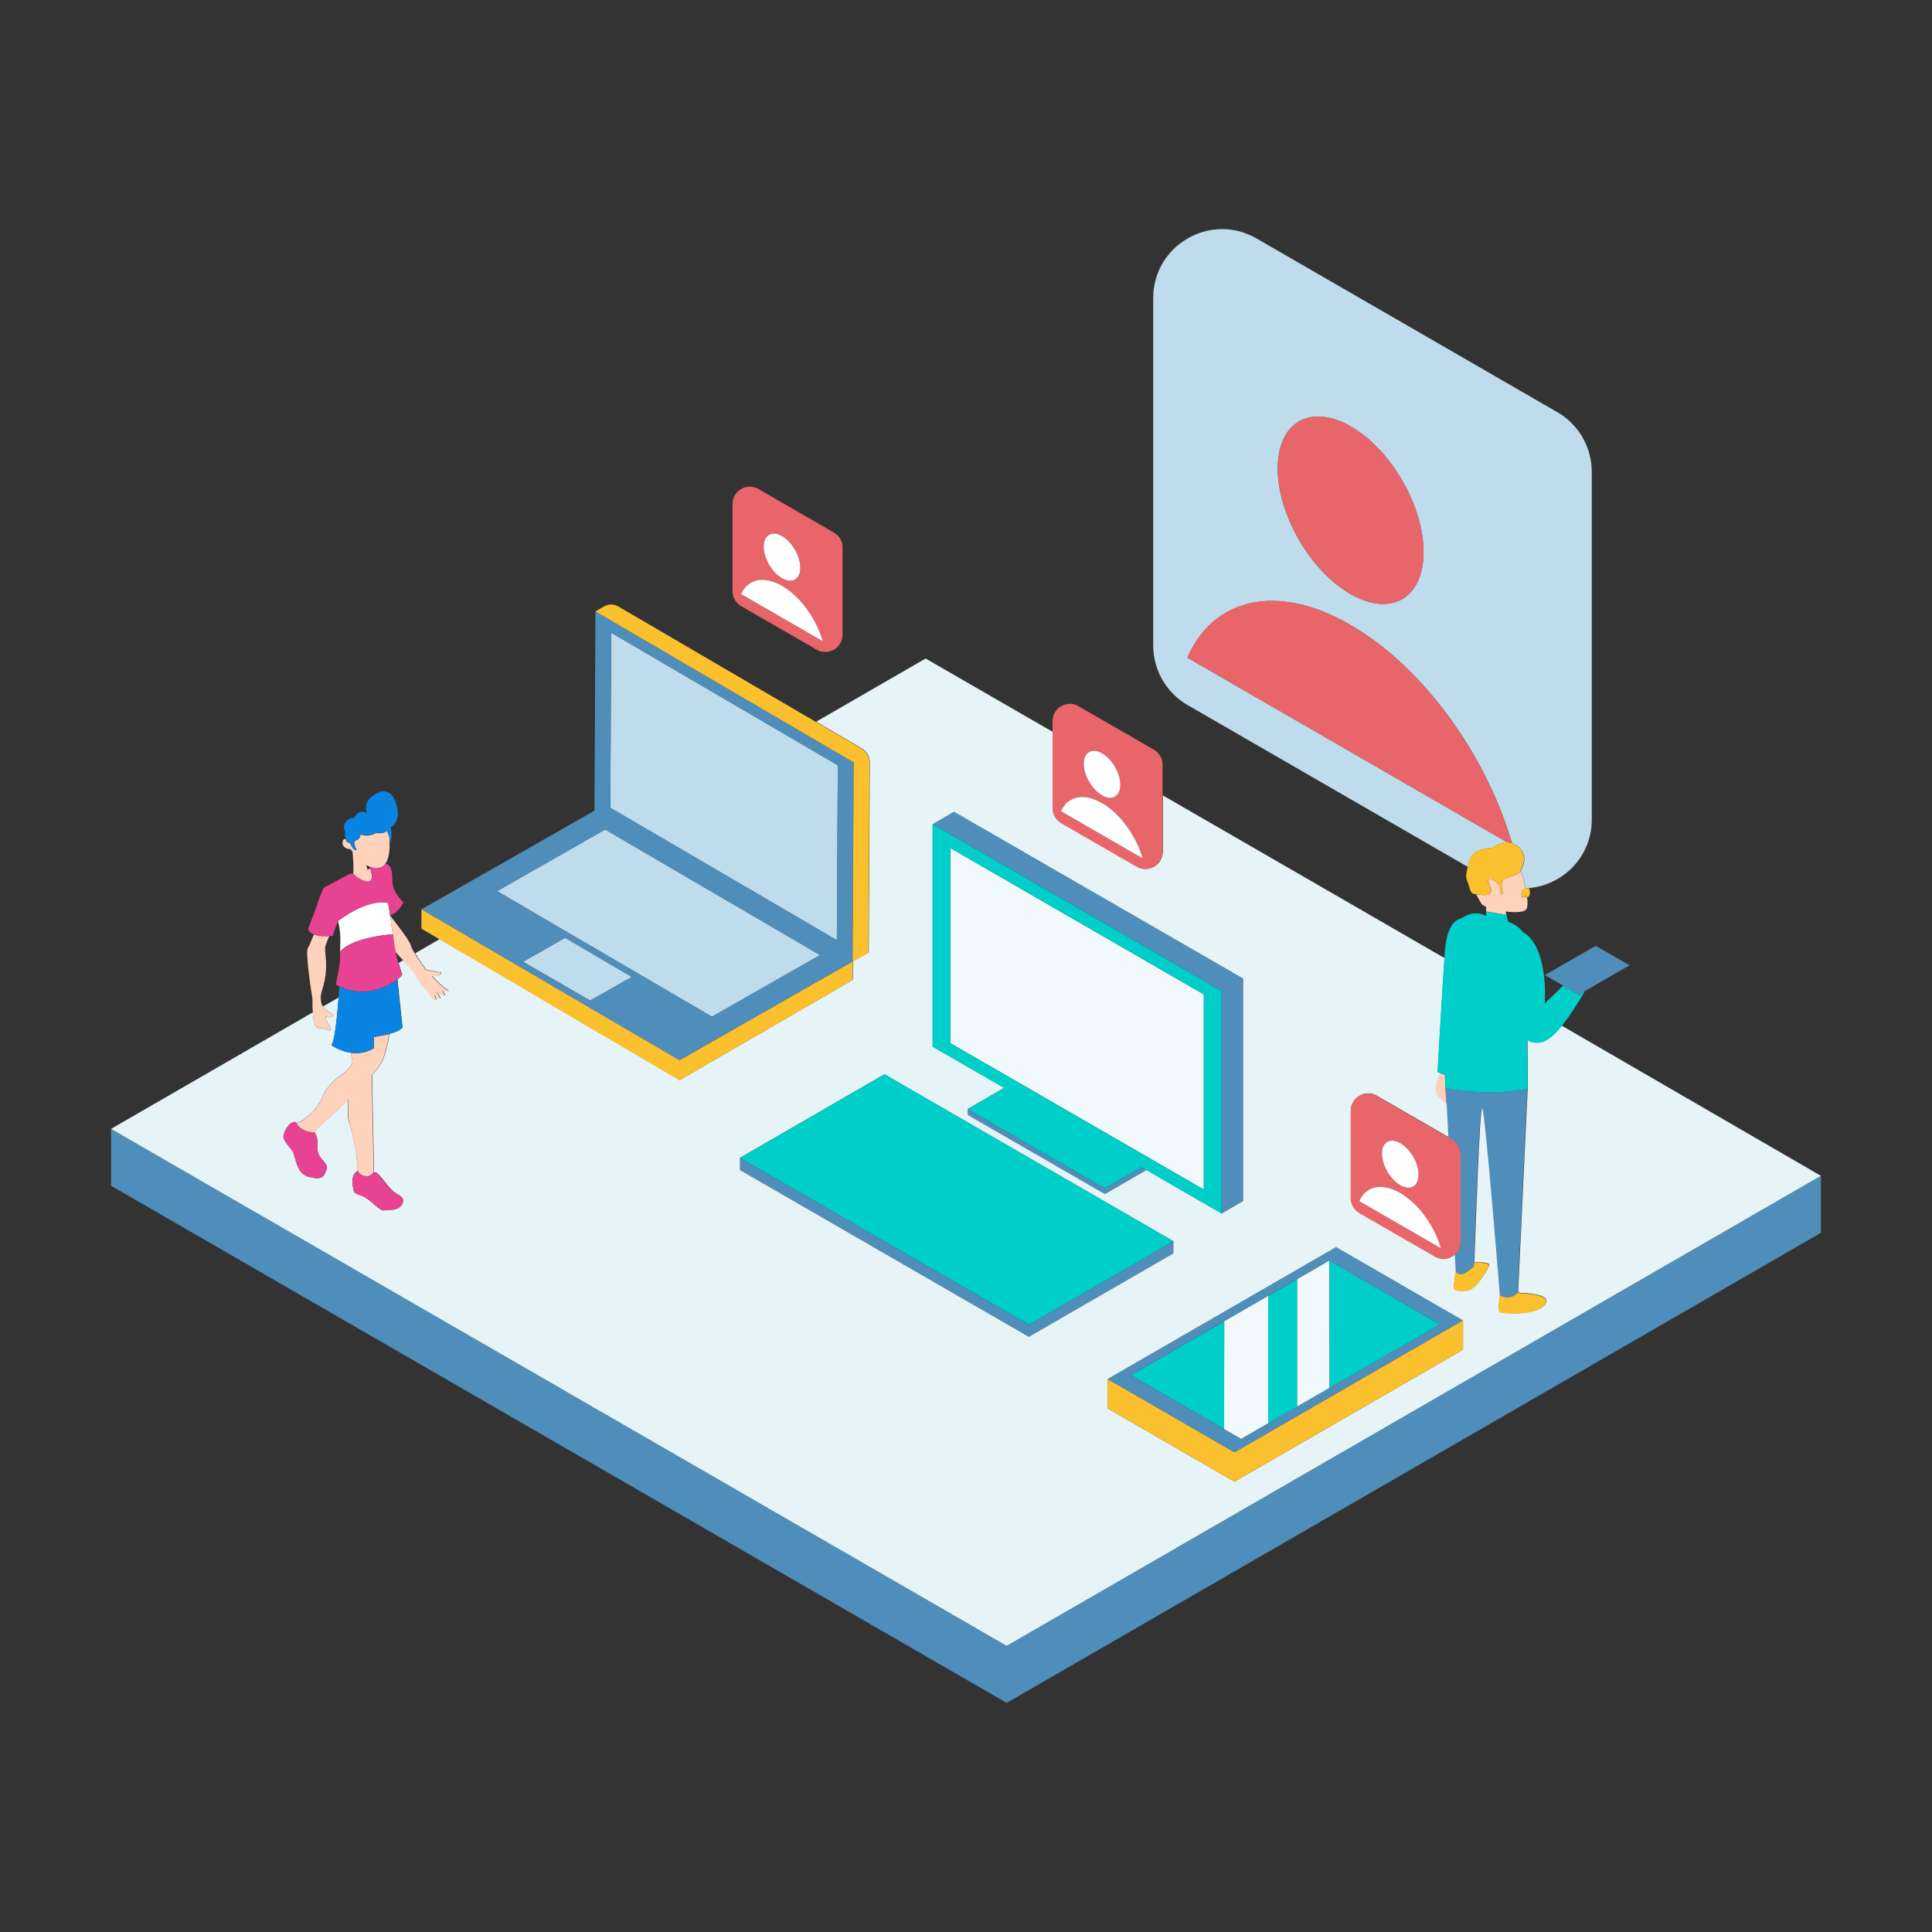
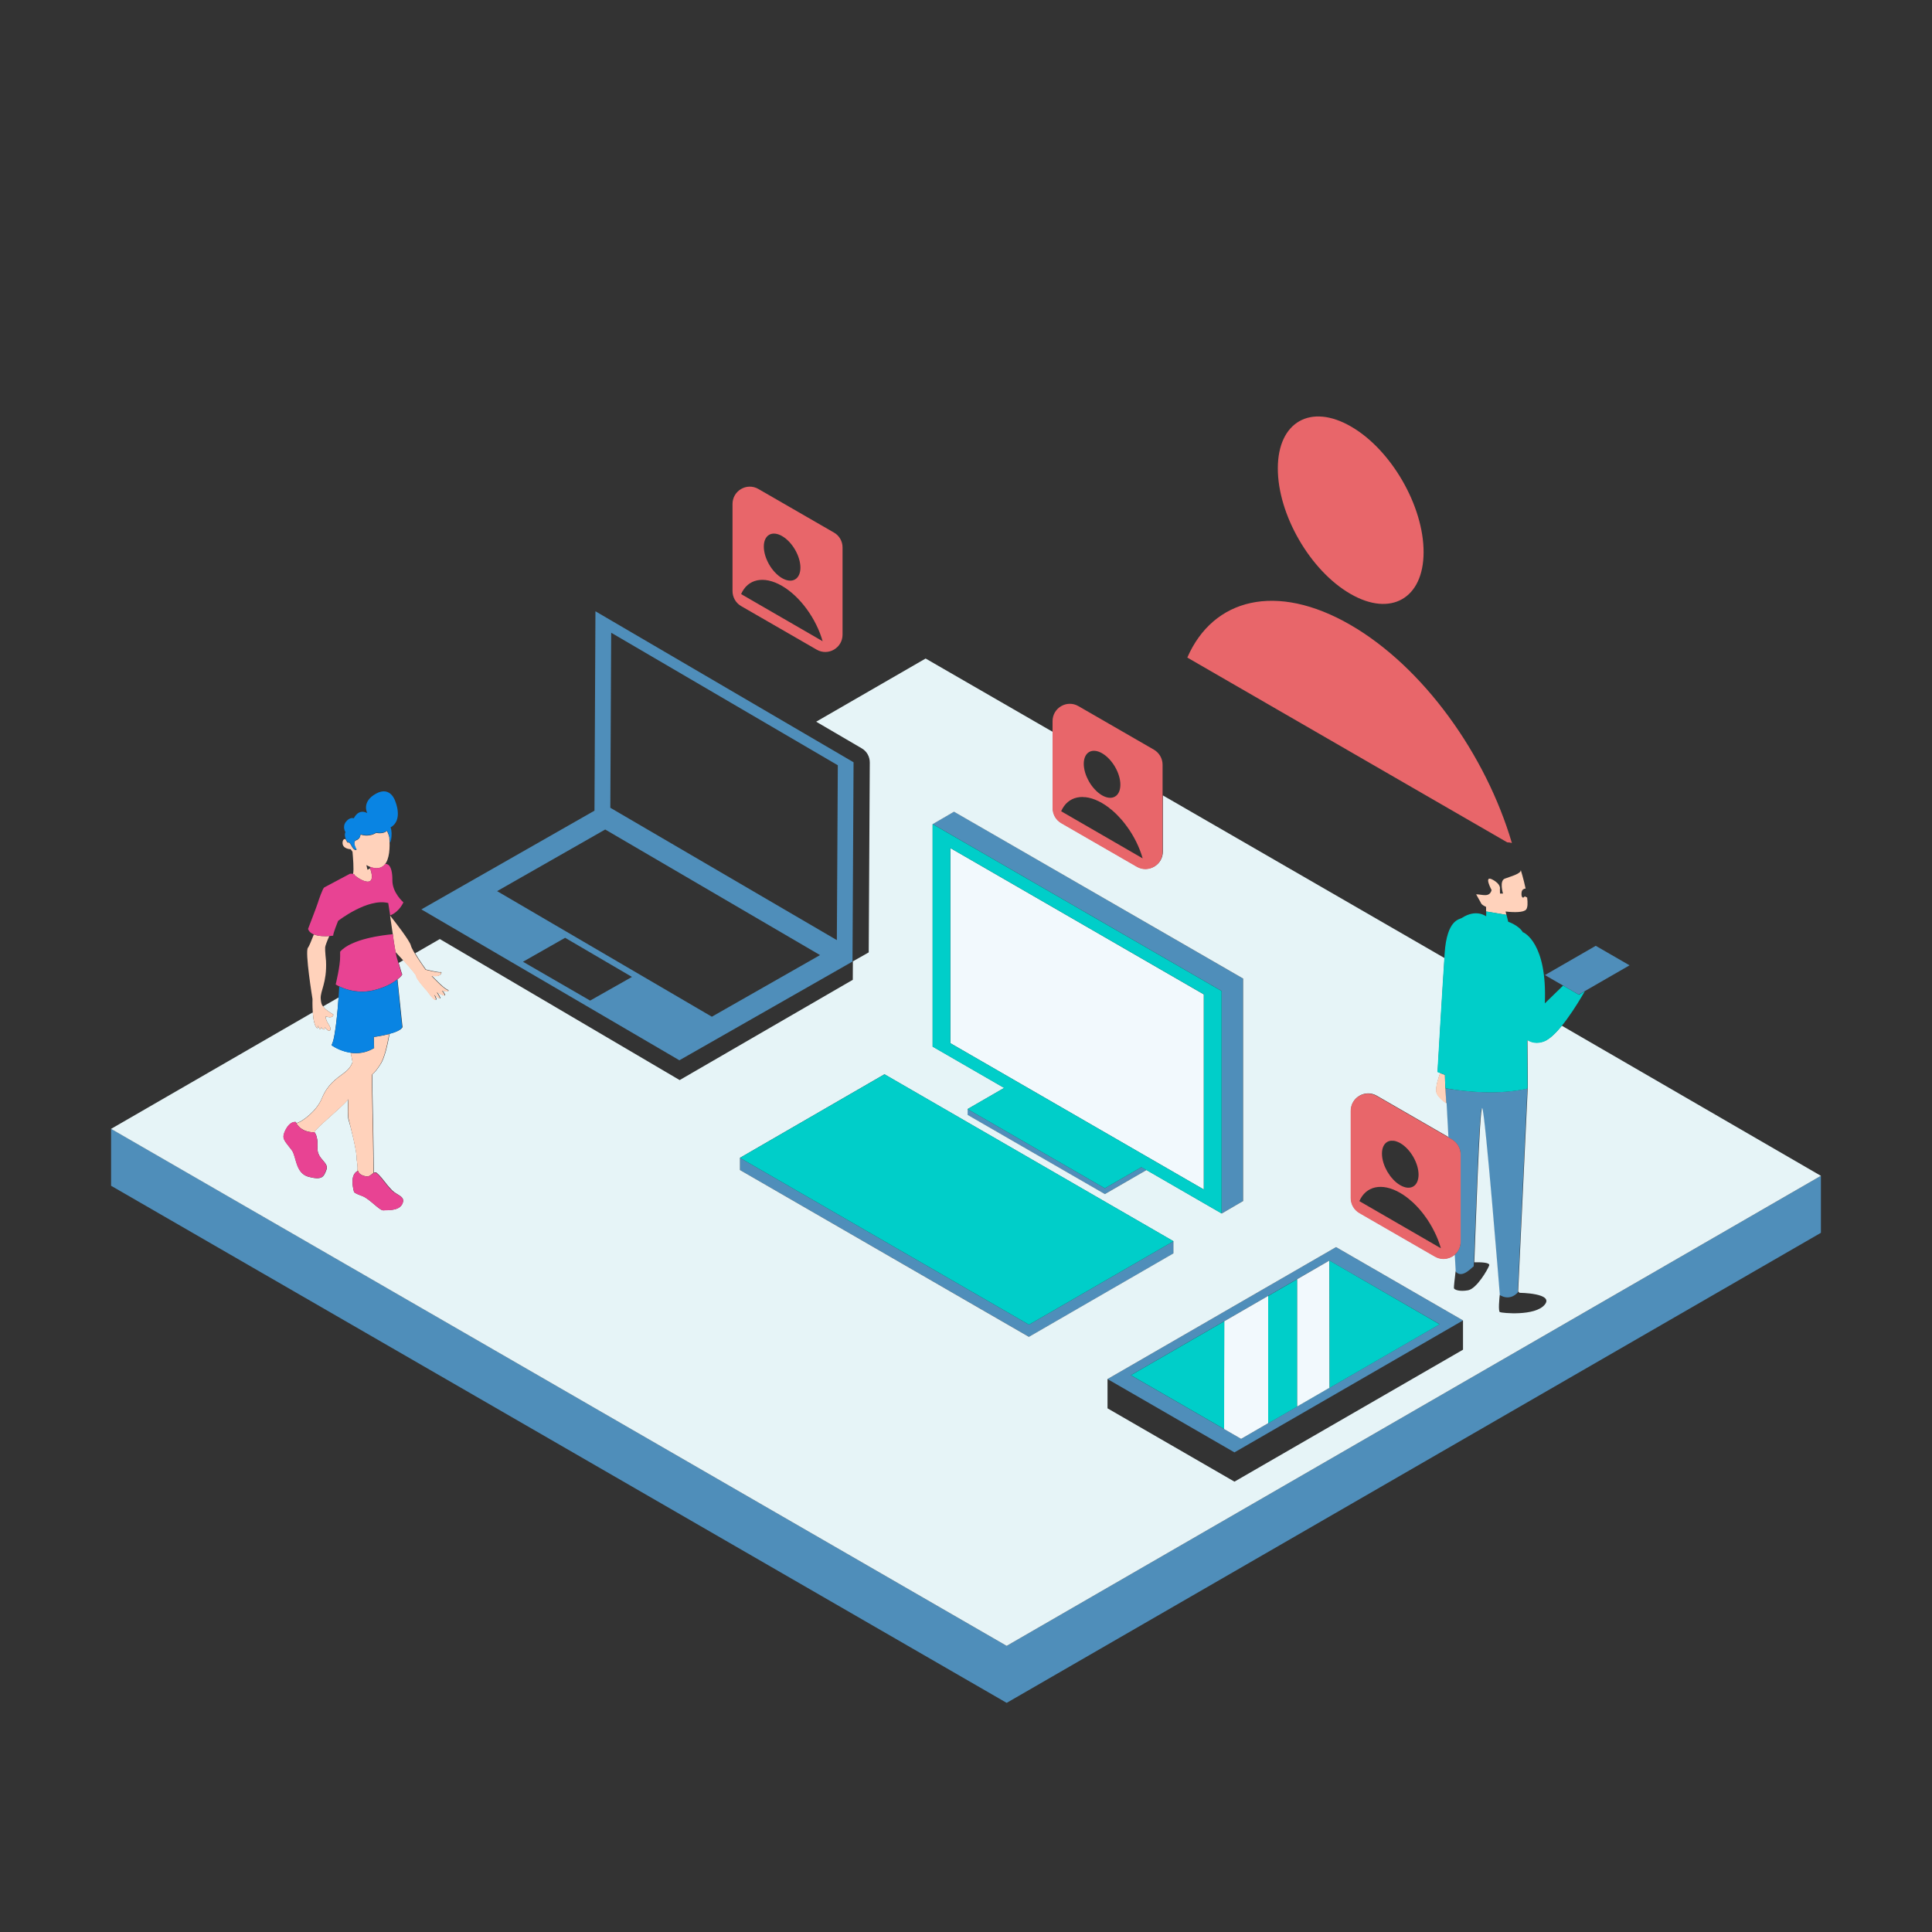
<svg xmlns="http://www.w3.org/2000/svg" version="1.1" id="Layer_2" x="0px" y="0px" viewBox="0 0 2000 2000" enable-background="new 0 0 2000 2000" xml:space="preserve">
  <rect x="0" y="0" width="2000" height="2000" fill="#333333" stroke="none" />
  <path id="_color_x5F_12" fill="#4F8EBA" d="M1885,1217.2v59l-842.9,486.6L115,1227.5v-59l927.1,535.3L1885,1217.2z M1514.5,1366.9  l-236.6,136.6l-131.4-75.9l236.6-136.6L1514.5,1366.9z M1284.8,1489.5l205.5-118.7l-114.2-65.9l-205.5,118.7L1284.8,1489.5z   M1065.2,1371.3L766,1198.6v12.6l299.2,172.7l149.6-86.4v-12.6L1065.2,1371.3z M1286.8,1013v230.3l-22.1,12.9v-230.3L965.5,853.1  l22.1-12.9L1286.8,1013z M1186.8,1211.2l-43.1,24.9l-142.1-82v-6l142.1,82l37.9-21.9l-54.1-31.3L1186.8,1211.2z M1496.3,1126.6  l-0.3-5.1l3,55.8l4.1,2.4c5.5,3.2,8.9,9.1,8.9,15.5v90.2c0,5.7-2.6,10.5-6.4,13.7l0.9,16.8c7.2,9.3,18.6-5.9,19-4.7  s5.5-167.1,8.5-163.8c3,3.4,18.2,193,18.2,193c11.4,7.2,19-2.5,19-2.5l10-213.3l-0.1,2.2C1551.9,1133.5,1518.1,1130.3,1496.3,1126.6  z M1651.9,979.1l-52.6,30.3l35,20.2l52.6-30.3L1651.9,979.1z" />
  <path id="color_x5F_11" fill="#E6F4F7" d="M381.1,1217.7c0.1,0,0.1,0,0.2,0s0.2,0,0.3-0.1C381.4,1217.6,381.3,1217.6,381.1,1217.7z   M381.9,1217.4c0,0-0.1,0-0.1,0.1c-0.1,0-0.1,0-0.2,0.1C381.7,1217.5,381.8,1217.5,381.9,1217.4z M387.2,1084.9  c-0.6,0.4-1.3,0.7-1.9,1.1C386,1085.7,386.6,1085.3,387.2,1084.9z M382.4,1217.2c-0.1,0-0.1,0.1-0.2,0.1s-0.1,0.1-0.2,0.1  C382.2,1217.3,382.3,1217.3,382.4,1217.2z M384.8,1086.3c-0.5,0.2-0.9,0.4-1.4,0.7C383.8,1086.7,384.3,1086.5,384.8,1086.3z   M377.9,1026.4c0.2,0,0.4,0,0.7,0C378.4,1026.4,378.1,1026.4,377.9,1026.4z M382.6,1217.1c0,0-0.1,0-0.1,0.1  C382.5,1217.1,382.6,1217.1,382.6,1217.1z M378.4,1088.8c-0.4,0.1-0.8,0.2-1.2,0.3C377.6,1089,378,1088.9,378.4,1088.8z   M379.1,1088.6c0.6-0.2,1.2-0.4,1.8-0.6C380.3,1088.2,379.7,1088.4,379.1,1088.6z M373,1089.9c0.5-0.1,1.1-0.2,1.6-0.3  C374.1,1089.8,373.5,1089.9,373,1089.9z M381.1,1026.1c0.1,0,0.2,0,0.4-0.1C381.3,1026.1,381.2,1026.1,381.1,1026.1z M372.2,1090  c-0.3,0-0.6,0.1-0.9,0.1C371.6,1090.1,371.9,1090.1,372.2,1090z M383.4,1216.6L383.4,1216.6c-0.2,0.1-0.3,0.2-0.4,0.3  c0,0-0.1,0-0.1,0.1C383.1,1216.8,383.3,1216.7,383.4,1216.6z M381,1217.7c-0.3,0.1-0.6,0.1-0.9,0.1c0.2,0,0.3,0,0.5,0  c0.1,0,0.1,0,0.2,0C380.9,1217.7,380.9,1217.7,381,1217.7z M382.8,1087.2c-0.5,0.2-1,0.4-1.5,0.6  C381.8,1087.6,382.3,1087.4,382.8,1087.2z M390.7,1072.8c0.1,0,0.2,0,0.2,0C390.9,1072.8,390.8,1072.8,390.7,1072.8z M393.3,1072.4  h-0.1C393.2,1072.4,393.2,1072.4,393.3,1072.4z M394.7,1072.1c-0.1,0-0.2,0-0.3,0.1C394.4,1072.2,394.5,1072.2,394.7,1072.1z   M389.2,1073.1c-0.1,0-0.2,0-0.3,0C389,1073.1,389.1,1073.1,389.2,1073.1z M388.4,1073.2c-0.1,0-0.2,0-0.3,0  C388.3,1073.2,388.4,1073.2,388.4,1073.2z M396,1071.9c-0.1,0-0.3,0.1-0.4,0.1C395.7,1071.9,395.8,1071.9,396,1071.9z M390,1072.9  c-0.1,0-0.2,0-0.3,0C389.8,1073,389.9,1073,390,1072.9z M400.1,1071c-0.1,0-0.3,0.1-0.4,0.1C399.8,1071.1,399.9,1071,400.1,1071z   M396.9,1071.7c0.1,0,0.3-0.1,0.4-0.1C397.2,1071.6,397,1071.7,396.9,1071.7z M402.2,1019.5c-0.2,0.1-0.3,0.2-0.5,0.3  C401.8,1019.7,402,1019.6,402.2,1019.5z M387.1,1073.4C387.1,1073.4,387,1073.4,387.1,1073.4C387,1073.4,387.1,1073.4,387.1,1073.4z   M401.5,1070.7c-0.1,0-0.2,0.1-0.3,0.1C401.2,1070.7,401.4,1070.7,401.5,1070.7z M383.7,1025.7c0.2,0,0.5-0.1,0.7-0.1  C384.2,1025.6,384,1025.6,383.7,1025.7z M398.7,1071.3c-0.2,0-0.3,0.1-0.5,0.1C398.4,1071.4,398.5,1071.4,398.7,1071.3z   M375.4,1026.5c0.2,0,0.3,0,0.5,0C375.7,1026.5,375.6,1026.5,375.4,1026.5z M1509.8,1294.3c0.1-0.1,0.1-0.2,0.2-0.4  C1509.9,1294,1509.8,1294.1,1509.8,1294.3z M1510.5,1292.9c-0.1,0.1-0.1,0.3-0.2,0.4C1510.3,1293.2,1510.4,1293.1,1510.5,1292.9z   M1509.4,1294.8c-0.1,0.1-0.1,0.2-0.2,0.3C1509.3,1295,1509.4,1294.9,1509.4,1294.8z M1525.7,1310.7L1525.7,1310.7L1525.7,1310.7z   M1525.7,1311L1525.7,1311L1525.7,1311z M387.9,1073.2c-0.1,0-0.1,0-0.2,0C387.7,1073.3,387.8,1073.3,387.9,1073.2z M1525.7,1310.3  L1525.7,1310.3L1525.7,1310.3z M1525.6,1311.2L1525.6,1311.2L1525.6,1311.2z M1512.1,1286.6c0-0.4,0-0.8,0-1.2  C1512.1,1285.8,1512.1,1286.2,1512.1,1286.6z M1511.4,1290.4c-0.1,0.3-0.2,0.5-0.3,0.8C1511.2,1291,1511.3,1290.7,1511.4,1290.4z   M1507,1297.9l0.1-0.1L1507,1297.9z M1512,1287c0,0.3,0,0.5-0.1,0.8C1512,1287.5,1512,1287.2,1512,1287z M1511.5,1290  c0.1-0.2,0.1-0.4,0.2-0.7C1511.6,1289.5,1511.6,1289.8,1511.5,1290z M1511.8,1288.9c0-0.2,0.1-0.5,0.1-0.7  C1511.8,1288.4,1511.8,1288.6,1511.8,1288.9z M1510.7,1292.4c0.1-0.2,0.2-0.4,0.2-0.6C1510.9,1292,1510.8,1292.2,1510.7,1292.4z   M1169.2,859.2c-2.2-3.3-4.5-6.4-6.9-9.3C1164.7,852.9,1167,856,1169.2,859.2z M1171.7,863.2c-0.8-1.3-1.6-2.7-2.5-4  C1170.1,860.5,1170.9,861.9,1171.7,863.2z M1174.1,867.3c-0.8-1.4-1.5-2.7-2.3-4.1C1172.5,864.5,1173.3,865.9,1174.1,867.3z   M1152.9,840.2c1.1,1,2.2,2,3.2,3.1C1155,842.2,1154,841.1,1152.9,840.2z M375.3,1089.5c0.4-0.1,0.8-0.2,1.2-0.2  C376.1,1089.4,375.7,1089.5,375.3,1089.5z M1162.3,849.9c-2-2.4-4-4.6-6.2-6.7C1158.2,845.3,1160.3,847.6,1162.3,849.9z   M1151.2,838.7c-1.1-0.9-2.2-1.9-3.4-2.7C1148.9,836.9,1150.1,837.8,1151.2,838.7z M1127.4,809.2c-0.9-1.5-1.6-3-2.3-4.6  C1125.8,806.2,1126.6,807.7,1127.4,809.2z M1123.8,825.3c-1-0.1-2.1-0.2-3.1-0.2C1121.7,825.1,1122.8,825.1,1123.8,825.3z   M1131.8,815.4c1.1,1.3,2.2,2.5,3.4,3.6C1134,817.9,1132.8,816.7,1131.8,815.4z M1128.7,826.2c-1.1-0.3-2.2-0.5-3.3-0.7  C1126.5,825.7,1127.5,825.9,1128.7,826.2z M1128.7,826.2c1.1,0.3,2.2,0.6,3.4,1C1130.9,826.8,1129.8,826.5,1128.7,826.2z   M1139,830.3c-1.2-0.6-2.4-1.2-3.5-1.7C1136.6,829.1,1137.8,829.7,1139,830.3z M1127.4,809.2c0.9,1.5,1.8,2.9,2.8,4.3  C1129.2,812.1,1128.3,810.7,1127.4,809.2z M1473.5,1256.7c-0.8-1.1-1.7-2.2-2.6-3.2C1471.8,1254.6,1472.6,1255.6,1473.5,1256.7z   M307.2,1163.7L307.2,1163.7c0.3,0.4,0.6,0.9,1.1,1.5c-0.2-0.3-0.4-0.5-0.5-0.7c-0.1-0.1-0.1-0.2-0.2-0.3  C307.4,1164,307.3,1163.8,307.2,1163.7z M387.4,1073.3c-0.1,0-0.1,0-0.1,0S387.3,1073.3,387.4,1073.3z M370.6,1212.1  C370.6,1212.1,370.7,1212.1,370.6,1212.1C370.7,1212.1,370.6,1212.1,370.6,1212.1z M370,1212.4  C369.9,1212.4,369.9,1212.4,370,1212.4C369.9,1212.4,369.9,1212.4,370,1212.4z M384.7,1215.6c-0.4,0.3-0.8,0.7-1.3,1  C383.9,1216.3,384.3,1215.9,384.7,1215.6z M1430.9,1198.5c0.1,0.9,0.3,1.8,0.5,2.6C1431.2,1200.3,1431,1199.4,1430.9,1198.5z   M386.2,1214.4L386.2,1214.4L386.2,1214.4L386.2,1214.4z M370.3,1212.2C370.3,1212.2,370.4,1212.2,370.3,1212.2  C370.4,1212.2,370.3,1212.2,370.3,1212.2z M310.1,1167.2c0.3,0.3,0.6,0.6,1,0.8C310.7,1167.7,310.4,1167.5,310.1,1167.2z   M311.4,1168.2c0.8,0.6,1.6,1.1,2.5,1.6c-0.5-0.2-0.9-0.5-1.3-0.8c-0.1-0.1-0.2-0.2-0.4-0.2C311.9,1168.6,311.7,1168.4,311.4,1168.2  z M366,1090.2c-0.1,0-0.2,0-0.3,0C365.8,1090.2,365.9,1090.2,366,1090.2z M310.1,1167.1c-0.1-0.1-0.1-0.1-0.2-0.2  c-0.2-0.2-0.4-0.4-0.6-0.6C309.5,1166.6,309.8,1166.8,310.1,1167.1z M308.4,1165.3l-0.1-0.1C308.3,1165.2,308.3,1165.3,308.4,1165.3  z M308.4,1165.4c0.2,0.2,0.3,0.4,0.5,0.6l0.1,0.1C308.8,1165.9,308.6,1165.6,308.4,1165.4z M364.1,1090c0.1,0,0.2,0,0.4,0  C364.4,1090,364.3,1090,364.1,1090z M1439.7,1180.9c1-0.1,2.1-0.1,3.3,0.1C1441.9,1180.8,1440.8,1180.7,1439.7,1180.9z   M1444.8,1181.3c1.1,0.3,2.2,0.7,3.3,1.3C1447,1182.1,1445.9,1181.6,1444.8,1181.3z M1417.2,1231.7c1.2-0.7,2.4-1.2,3.7-1.7  C1419.6,1230.4,1418.4,1231,1417.2,1231.7z M1477.8,1262.8c6,9.1,10.8,19.2,13.7,29.3l0,0  C1488.6,1282.1,1483.9,1271.9,1477.8,1262.8z M1413.8,1234c0.6-0.5,1.1-0.9,1.7-1.3C1415,1233.1,1414.4,1233.5,1413.8,1234z   M1506.4,1298.5l-0.1,0.1C1506.4,1298.5,1506.4,1298.5,1506.4,1298.5z M1449.1,1183.1c0.1,0.1,0.3,0.2,0.4,0.2  c1.4,0.8,2.7,1.8,4,2.8c-1.3-1.1-2.7-2-4-2.8C1449.4,1183.3,1449.3,1183.2,1449.1,1183.1z M1474.1,1257.6c0.8,1.1,1.6,2.2,2.4,3.3  C1475.8,1259.8,1475,1258.7,1474.1,1257.6z M1470.9,1253.5c-1.4-1.7-2.9-3.4-4.5-5C1468,1250.1,1469.5,1251.8,1470.9,1253.5z   M1433.8,1208.2c0.7,1.5,1.4,3.1,2.3,4.6C1435.2,1211.3,1434.4,1209.8,1433.8,1208.2z M1436.1,1212.8c0.9,1.5,1.8,2.9,2.8,4.3  C1437.9,1215.7,1436.9,1214.3,1436.1,1212.8z M1467.3,1222.6c0.5-1.3,0.8-2.7,1-4.3C1468.1,1219.8,1467.8,1221.3,1467.3,1222.6z   M1468.4,1216.1c0,0.8,0,1.5-0.1,2.2C1468.4,1217.5,1468.4,1216.8,1468.4,1216.1c0-1.5-0.1-3-0.4-4.6  C1468.3,1213,1468.4,1214.6,1468.4,1216.1z M1440.4,1219c0.5,0.6,1.1,1.3,1.7,1.9C1441.5,1220.3,1440.9,1219.7,1440.4,1219z   M1461.5,1243.8c-1.1-1-2.2-1.9-3.3-2.8C1459.3,1241.8,1460.4,1242.8,1461.5,1243.8z M404.8,1018.1c-0.1,0-0.1,0.1-0.2,0.1  C404.7,1018.2,404.8,1018.2,404.8,1018.1z M400.1,1020.5c0.2-0.1,0.4-0.2,0.6-0.3C400.5,1020.3,400.3,1020.4,400.1,1020.5z   M410.3,1014.6L410.3,1014.6L410.3,1014.6z M403.1,1019.1c0.1-0.1,0.3-0.1,0.4-0.2C403.4,1018.9,403.3,1019,403.1,1019.1z   M373.1,1026.5c-0.2,0-0.4,0-0.6,0C372.7,1026.4,372.9,1026.5,373.1,1026.5z M367.5,1026c0.1,0,0.3,0,0.4,0.1  C367.8,1026,367.6,1026,367.5,1026z M370.6,1026.3c-0.2,0-0.4,0-0.6,0C370.3,1026.3,370.5,1026.3,370.6,1026.3z M368.6,1090.2  c-0.2,0-0.3,0-0.5,0C368.3,1090.2,368.5,1090.2,368.6,1090.2z M394,1022.9c-0.3,0.1-0.5,0.2-0.8,0.3  C393.5,1023.1,393.7,1023,394,1022.9z M398.5,1021.2c0.2-0.1,0.5-0.2,0.7-0.3C399,1021,398.7,1021.1,398.5,1021.2z M389.2,1024.4  c0.2-0.1,0.5-0.1,0.7-0.2C389.7,1024.3,389.5,1024.3,389.2,1024.4z M391.3,1023.8c0.3-0.1,0.5-0.2,0.8-0.2  C391.8,1023.7,391.5,1023.7,391.3,1023.8z M395.8,1022.3c-0.3,0.1-0.5,0.2-0.8,0.3C395.3,1022.5,395.6,1022.4,395.8,1022.3z   M365.7,1025.7c-0.2,0-0.4-0.1-0.6-0.1C365.4,1025.7,365.5,1025.7,365.7,1025.7z M396.8,1021.9c0.2-0.1,0.5-0.2,0.7-0.3  C397.3,1021.7,397.1,1021.8,396.8,1021.9z M1284.8,1489.5l-17.7-10.2L1284.8,1489.5l22.1-12.8L1284.8,1489.5z M1279.4,1360.8  l-12.1,7l-0.2,111.5l0.2-111.5L1279.4,1360.8z M1312.8,1473.3L1312.8,1473.3v-131.8l29.9-17.3l0,0l-29.9,17.3V1473.3z   M1342.7,1456.1L1342.7,1456.1l12.3-7.1L1342.7,1456.1z M1376.4,1436.6l-0.2-131.7L1376.4,1436.6L1376.4,1436.6z M1081.5,1150.4  l86.7,50.1l-28.1-16.2L1081.5,1150.4z M983.8,1079.9l262.4,151.5v-202L983.8,877.9l262.4,151.5v202L983.8,1079.9z M370.4,1090.2  c-0.3,0-0.5,0-0.8,0C369.9,1090.2,370.1,1090.2,370.4,1090.2z M1170.3,1310.6l-105.1,60.7L766,1198.6l299.2,172.7L1170.3,1310.6z   M1885,1217.2l-842.9,486.6L115,1168.6L323.8,1048c0.5,6.9,1.7,14.2,4.5,16.4c0,0,1.1,0.3,0.7-2.8c0,0,2.9,7.5,3.4,1.8  c0,0,4.4,5.3,3.7,0c0,0,4.8,6.1,5.9,2.6c1.1-3.6-4.5-6.9-5-13.9c0,0,7.7,3,8.1-1.8c0,0-8.8-5.4-9.6-7.2c-0.2-0.5-0.6-0.9-1-1.3  l16-9.2c-0.9,12.4-2.2,26.7-4,37.1l0,0c-0.2,1.4-0.5,2.7-0.7,3.9c0,0,0,0,0,0.1c-0.1,0.6-0.3,1.2-0.4,1.7l0,0  c-0.1,0.5-0.2,1.1-0.4,1.5v0.1c-0.1,0.5-0.3,0.9-0.4,1.4c0,0.1,0,0.1-0.1,0.2c-0.1,0.4-0.2,0.8-0.4,1.1v0.1c-0.1,0.4-0.3,0.7-0.4,1  c0,0.1-0.1,0.1-0.1,0.2c-0.1,0.3-0.3,0.6-0.4,0.9c0,0,8.2,6.2,19.8,7.8l0,0c1.1,5,1.7,8.2,1.7,8.2s0.1,0.6,0.2,1.7  c-1.2,3.2-3.6,7.2-8.3,10.7c-9.4,6.9-17.7,12.7-23.3,26.4s-20.1,23.6-24.2,25.1c-0.6,0.2-1.4,0.5-2.2,0.9l0,0  c0.1,0.2,0.2,0.4,0.3,0.6c-0.7-1.1-0.9-1.8-0.9-1.8c-7.3-1-12.9,11.1-12.8,15.2c0.1,4,3.9,7.7,8.7,14.1c4.8,6.4,3.5,23.9,17.5,27.5  s15.5-0.1,18.3-7.5c1.7-4.4-2.1-7.4-5.4-11.6c-0.3-0.3-0.5-0.7-0.8-1c0-0.1-0.1-0.1-0.1-0.2c-0.2-0.4-0.5-0.7-0.7-1.1  c0,0,0-0.1-0.1-0.1c-0.2-0.4-0.4-0.7-0.6-1.1c0-0.1-0.1-0.1-0.1-0.2c-0.2-0.4-0.4-0.8-0.5-1.2c0,0,0-0.1-0.1-0.1  c-0.2-0.5-0.4-1-0.5-1.5c0-0.1,0-0.1,0-0.2c-0.1-0.5-0.2-1-0.3-1.5c-0.1-0.4-0.1-0.9-0.1-1.3c0-0.1,0-0.2,0-0.3c0-0.5,0-1.1,0-1.6  l0,0c0.1-2.2,0.1-4,0-5.7l0,0c0,0,0,0,0-0.1c0,0,0,0,0-0.1c0-0.3-0.1-0.6-0.1-0.9c0-0.2,0-0.4-0.1-0.6c0-0.3-0.1-0.6-0.1-0.9  c0-0.1,0-0.3-0.1-0.4l0,0c-0.3-1.9-0.8-3.4-1.2-4.5c-0.3-0.7-0.6-1.3-0.9-1.7c-0.2-0.3-0.3-0.4-0.4-0.5s-0.2-0.2-0.2-0.2  c-0.1,0-0.3,0-0.4,0l0,0c1.4-4.2,26.5-24,35.3-34.1c-0.7,9-0.6,18.6,0.3,21.2c1.6,4.5,9.4,35,8.4,40.8c0,0,1.7,9,0.7,11.6  c-0.1,0.3-0.2,0.6-0.4,0.9l0,0c-2.5,1.4-7,6.1-3,21.4c0,0,1,1.5,8.5,4.1c7.5,2.7,18,15.3,21.9,14.8s16,1,19.6-6.7s-5-8.6-10.4-13.8  c-0.1-0.1-0.3-0.3-0.4-0.4c-1-1-2-2.1-3.1-3.4c-0.4-0.5-0.9-1-1.3-1.5l0,0c-0.4-0.5-0.9-1.1-1.3-1.6c-0.3-0.4-0.7-0.8-1-1.3  c-0.7-0.9-1.4-1.7-2.1-2.6l0,0c-0.2-0.3-0.5-0.5-0.7-0.8c0,0,0,0,0-0.1c-0.2-0.3-0.4-0.5-0.7-0.8c0,0,0,0,0-0.1  c-0.2-0.3-0.4-0.5-0.7-0.8l0,0l0,0c-1.9-2.2-3.6-4-4.8-4.9l0,0l0,0c-0.3-0.2-0.5-0.3-0.7-0.4l0,0c-0.1,0-0.2-0.1-0.3-0.1  c-0.1,0-0.2,0-0.3,0c-0.2,0-0.4,0-0.5,0h-0.1c-0.1,0-0.3,0.1-0.4,0.1h-0.1c-0.1,0-0.3,0.1-0.4,0.2l0,0c-0.1,0-0.2,0.1-0.2,0.1l0,0  c0-0.1,0-0.1,0-0.2c0.1-2.3-0.6-42.6-0.6-42.6l-1-49.3c0,0,0.1-4.3,0.2-9.8c2.1-1.7,5-5,8.8-11.1c3.6-5.9,6.6-17.8,8.9-30.8  c6.1-1.6,11.9-3.9,13.4-6.9l-1.1-10.1l-4.1-39.3c3.7-2.9,5.1-5.2,4.9-5.2s-2.1-6.4-3.7-11.9l5-2.9c7.2,7.9,13.4,15.2,13.4,16.5  c0,3.1,11.6,15.8,11.6,15.8s6.5,9.4,8.4,8.9s-1.2-5.4-1.2-5.4s3.2,3.3,5.4,3.8c2.2,0.6-2.7-6.3-2.7-6.3s5.8,3.3,7.7,3.3  c2,0.1-2.3-5-2.3-5c5.5,1.6,8.5,0.3,4.7-1.3c-3.8-1.6-15.6-14.1-15.6-14.1c10,1.8,11.1-4.4,9-3.8s-15.2-2.7-15.2-2.7  s-6.6-9.1-11.1-16.8l25.5-14.7l248.3,146l179.2-103.8l0.1-19.1l16.4-9.3l1.1-196.6c0-6-3.1-11.6-8.3-14.6l-47.2-27.6l113.3-65.4  l131.7,76v78.7c0,6.4,3.4,12.3,8.9,15.5L1177,897c11.9,6.9,26.8-1.7,26.8-15.5v-58.1l291.6,168.4c-2.5,38-7.1,117.7-7.1,117.7l2.7,1  c-1.8,5.2-5,14.6-4,19.9c0.7,3.8,6.1,8.7,10.5,11.7l-0.9-17.4l2.8,52.3l4.1,2.4l-78.2-45.1c-11.9-6.9-26.8,1.7-26.8,15.5v90.2  c0,6.4,3.4,12.3,8.9,15.5l78.2,45.1c7,4,15,2.7,20.4-1.8l0,0l0.9,16.6c-0.9,7.5-2,17.1-1.8,18.1c0.3,1.6,5.7,3.8,14.6,2.2  c8.9-1.6,20.3-21.3,21.9-25.7c1.2-3.3-9.6-3.4-15.4-3.3c1.1-25.8,5.5-162.7,8.2-159.6c3,3.4,18.2,193,18.2,193s0-0.1,0-0.3  c-0.5,4.6-1.8,17.7,0.1,18.5c2.2,1,36.2,4.4,46.3-7.6c10.2-12.1-26-12.4-26-12.4s-0.6-0.6-1.4-1.3l10-212.7c0,0-0.1-21.1-0.4-48  c4.2,2.8,9.9,4.2,16.9,1.7c5.7-2,12.3-8.4,18.7-16.2L1885,1217.2z M965.5,1083.4l74.1,42.8l-37.9,21.9v6l142.1,82l43.1-24.9l77.9,45  l22.1-12.9V1013L987.6,840.3l-22.1,12.9V1083.4z M1065.1,1383.9l149.6-86.4v-12.6l0,0l-299.1-172.8L766,1198.6v12.6L1065.1,1383.9z   M1514.5,1366.9l-131.4-75.9l-236.6,136.6v30.3l131.4,75.9l236.6-136.6V1366.9z" />
  <path id="color_x5F_10" fill="#F2F9FD" d="M1376.2,1304.9l0.2,131.7l-33.7,19.5v-131.8L1376.2,1304.9z M1267.3,1367.8l-0.2,111.5  l17.7,10.2l28-16.2v-131.8L1267.3,1367.8z M983.8,877.9v202l262.4,151.5v-202L983.8,877.9z" />
-   <path id="color_x5F_9" fill="#BEDCEB" d="M1520.9,891.8c3.2-14.3,24-14.1,24-14.1s7-5.8,15.5-5.7l-331.2-191.2  c26.9-61.4,92.4-78,168.7-33.9c75.7,43.7,140.4,134.5,167.3,225.9c2.1,0.7,4.3,1.8,6.4,3.6c12.4,10.5,2.8,24.1,2.8,24.1  s2.9,9.3,5,19.1c36.1-1.5,68.4-30.8,68.4-71.3V488.4c0-25.5-13.6-49-35.6-61.7l-311.5-179.9c-47.5-27.4-106.9,6.9-106.9,61.7v359.7  c0,25.5,13.6,49,35.6,61.7l290.3,167.6C1519.9,896,1520.4,894,1520.9,891.8z M1398.4,441.5c41.7,24,75.3,82.3,75.2,130.2  c-0.1,47.9-34,67.2-75.7,43.1c-41.7-24-75.3-82.3-75.2-130.2C1322.9,436.8,1356.8,417.5,1398.4,441.5z M867.3,792.2l-1,181.1  L631.8,836.2l0.9-181.2L867.3,792.2z M626.5,858.7l-111.9,63.8l222.4,130l112-63.8L626.5,858.7z M585,970.8l-43.6,24.8l69.5,40.2  l43.2-24.5L585,970.8z" />
  <path id="color_x5F_8" fill="#4F8EBA" d="M616.4,632.8l-1,206.4l267.1,156.2l1.1-206.3L616.4,632.8z M866.3,973.2l-234.5-137  l0.9-181.2l234.6,137.2L866.3,973.2z M615.4,839.2L436.2,941.4l267.1,156.2l179.2-102.2L615.4,839.2z M610.9,1035.8l-69.5-40.2  l43.6-24.8l69.2,40.5L610.9,1035.8z M514.6,922.5l111.9-63.8l222.4,130l-112,63.8L514.6,922.5z" />
  <path id="color_x5F_7" fill="#E8666A" d="M1322.8,484.6c0.1-47.9,34-67.2,75.7-43.1c41.7,24,75.3,82.3,75.2,130.2  c-0.1,47.9-34,67.2-75.7,43.1C1356.3,590.8,1322.6,532.5,1322.8,484.6z M1565.1,872.7c-26.9-91.4-91.6-182.2-167.3-225.9  c-76.4-44.1-141.9-27.5-168.7,33.9L1560.3,872C1561.9,872,1563.5,872.2,1565.1,872.7z M872.2,566.7V657c0,13.8-14.9,22.4-26.8,15.5  l-78.2-45.1c-5.5-3.2-8.9-9.1-8.9-15.5v-90.2c0-13.8,14.9-22.4,26.8-15.5l78.2,45.1C868.8,554.4,872.2,560.3,872.2,566.7z   M790.7,565.8c0,12,8.4,26.6,18.9,32.7c10.4,6,18.9,1.2,19-10.8c0-12-8.4-26.6-18.9-32.7C799.2,548.9,790.7,553.8,790.7,565.8z   M851.6,663.8c-6.6-23.1-23-46.2-42.1-57.3c-19.2-11.1-35.6-6.9-42.3,8.5L851.6,663.8z M1203.5,791.6v90.2  c0,13.8-14.9,22.4-26.8,15.5l-78.2-45.1c-5.5-3.2-8.9-9.1-8.9-15.5v-90.2c0-13.8,14.9-22.4,26.8-15.5l78.2,45.1  C1200,779.3,1203.5,785.2,1203.5,791.6z M1121.9,790.6c0,12,8.4,26.6,18.9,32.7c10.4,6,18.9,1.2,19-10.8s-8.4-26.6-18.9-32.7  C1130.5,773.8,1122,778.6,1121.9,790.6z M1182.9,888.6c-6.6-23.1-23-46.2-42.1-57.3c-19.2-11.1-35.6-6.9-42.3,8.5L1182.9,888.6z   M1512.1,1195.2v90.2c0,13.8-14.9,22.4-26.8,15.5l-78.2-45.1c-5.5-3.2-8.9-9.1-8.9-15.5V1150c0-13.8,14.9-22.4,26.8-15.5l78.2,45.1  C1508.7,1182.9,1512.1,1188.8,1512.1,1195.2z M1430.6,1194.2c0,12,8.4,26.6,18.9,32.7s18.9,1.2,19-10.8c0-12-8.4-26.6-18.9-32.7  C1439.1,1177.4,1430.6,1182.2,1430.6,1194.2z M1491.6,1292.2c-6.6-23.1-23-46.2-42.1-57.3c-19.2-11.1-35.6-6.9-42.3,8.5  L1491.6,1292.2z" />
-   <path id="color_x5F_6" fill="#FFFFFF" d="M809.6,555c10.4,6,18.9,20.7,18.9,32.7s-8.5,16.9-19,10.8s-18.9-20.7-18.9-32.7  C790.7,553.8,799.2,548.9,809.6,555z M767.2,615l84.5,48.8c-6.6-23.1-23-46.2-42.1-57.3C790.3,595.4,773.9,599.6,767.2,615z   M1121.9,790.6c0,12,8.4,26.6,18.9,32.7s18.9,1.2,19-10.8c0-12-8.4-26.6-18.9-32.7C1130.5,773.8,1122,778.6,1121.9,790.6z   M1098.4,839.8l84.5,48.8c-6.6-23.1-23-46.2-42.1-57.3C1121.6,820.2,1105.2,824.4,1098.4,839.8z M1430.6,1194.2  c0,12,8.4,26.6,18.9,32.7c10.4,6,18.9,1.2,19-10.8s-8.4-26.6-18.9-32.7C1439.1,1177.4,1430.6,1182.2,1430.6,1194.2z M1407.1,1243.4  l84.5,48.8c-6.6-23.1-23-46.2-42.1-57.3C1430.2,1223.8,1413.8,1228,1407.1,1243.4z M349.9,953.4c0,0,30.6-23.9,51.9-18.5l2,12.8  c0,0,1.3,9.3,2.8,19.3c-9.3,0.8-42.9,4.6-54.6,18.1C352.3,976.6,353.3,966.3,349.9,953.4z" />
  <path id="color_x5F_5" fill="#FFD2BB" d="M1497.2,1142.4c-4.4-3-9.8-7.9-10.5-11.7c-1-5.3,2.2-14.7,4-19.9l5.1,1.9  c0.1,5.2,0.2,8.1,0.2,8.1v0.9L1497.2,1142.4z M1557.7,909.6c-5.8,2.3-1.8,15.4-1.8,15.4h-3.1l-0.1-4.6c0,0,1.6-5-7.8-9.9  s-0.8,10.9-0.8,10.9c-2.2,8.1-9.7,4.4-16,4.4c2.1,4,4.3,7.4,5.2,9.4c0.6,1.2,2.5,2.4,5.1,3.6v4.8l21,3.5c-0.3-1.2-0.5-2.4-0.8-3.5  c9.6,1.1,18.7,0.9,21.2-2c1.7-2,1.8-6.9,1.1-12.5c-1.1-0.2-2.2-1.8-3.1-0.6c-1.4,1.9-3.4-0.1-2.6-5.1c0.4-2.5,2.3-3.4,4.1-3.6  c-2.1-9.9-5-19.2-5-19.2l0,0l0,0C1574.7,904.6,1563.6,907.3,1557.7,909.6z M363,879.1c0,0,0.7,1,1.9,2.6c0.5,5.5,1.6,18.5,0.6,23  c0.8,0.2,1.5,0.5,1.6,1.1c0.2,1.5,24.5,18.4,16.1-6.9c-1,0.5-2,1-2.8,1.5c-0.3-1.6-0.7-3.3-1.1-4.9c1.7,1,3.4,1.8,5.2,2.4  c1.4,0.5,2.9,0.8,4.4,0.9c4.1,0.2,7.1-1.2,9.3-3.7c4.9-5.7,5.7-17.1,4.8-28.3c-0.6-2.7-1.6-5.1-2.5-6.7c-1.7,1.6-5,3.2-11.2,2.1  c0,0-6.5,4.9-16.2,1.7c0,0,0.2,4.5-4.4,6c-4.6,1.6,0.4,9.8,0.4,9.8s-2.3,1.6-5-3.6c-2.7-5.2-3.6-3.9-4-3.7c-0.2,0.1-1.5-1.6-2.4-3.8  c-1.5-0.2-2.9,0.5-3.1,3.6C354.3,879,363,879.1,363,879.1z M462.4,1024.5c-3.8-1.6-15.6-14.1-15.6-14.1c10,1.8,11.1-4.4,9-3.8  s-15.2-2.7-15.2-2.7s-13.9-19.3-15.3-25.2c-1.1-4.8-15.9-23.9-21.5-30.9c0.1,0.4,1.3,9.5,2.8,19.2c0.1,0.4,0.1,0.9,0.2,1.3  c0,0.3,0.1,0.6,0.1,1c0.1,1,0.3,1.9,0.4,2.9c0,0.3,0.1,0.6,0.1,0.9c0.3,2.2,0.7,4.3,1,6.3c0.1,0.4,0.1,0.8,0.2,1.2  c0.3,1.8,0.6,3.4,0.8,4.9c9.7,10.4,21.2,23.2,21.2,25c0,3.1,11.6,15.8,11.6,15.8s6.5,9.4,8.4,8.9s-1.2-5.4-1.2-5.4s3.2,3.3,5.4,3.8  c2.2,0.6-2.7-6.3-2.7-6.3s5.8,3.3,7.7,3.3c2,0.1-2.3-5-2.3-5C463.2,1027.4,466.2,1026,462.4,1024.5z M369.1,1200.1  c0,0,1.7,9,0.7,11.6c-0.1,0.3-0.2,0.6-0.4,0.9c0.7-0.4,1.2-0.5,1.4-0.5h0.1c0,3.3,5.3,5.5,9,5.7c0.1,0,0.1,0,0.2,0  c0.2,0,0.3,0,0.5,0c0.1,0,0.1,0,0.2,0s0.2,0,0.3-0.1c0.1,0,0.1,0,0.2,0s0.2-0.1,0.3-0.1c0.1,0,0.1,0,0.2-0.1c0.1,0,0.2-0.1,0.3-0.1  c0.1,0,0.1,0,0.2-0.1c0.1,0,0.2-0.1,0.3-0.1c0,0,0.1,0,0.1-0.1c0.1-0.1,0.2-0.1,0.3-0.2c0,0,0.1,0,0.1-0.1c0.1-0.1,0.2-0.1,0.3-0.2  c0,0,0,0,0.1,0c1-0.7,1.9-1.6,2.8-2.2l0,0c0.1-0.1,0.2-0.1,0.3-0.2l0,0c0-0.1,0-0.1,0-0.2c0.1-2.3-0.6-42.6-0.6-42.6l-1-49.3  c0,0,0.1-4.3,0.2-9.8c2.1-1.7,5-5,8.8-11.1c3.6-5.9,6.6-17.8,8.9-30.8c-7.8,2.1-15.9,3.1-15.9,3.1l0.1,4.4l0.2,7.1  c-8.6,5.1-17.1,5.9-24.3,4.9c1.1,5,1.7,8.2,1.7,8.2s0.1,0.6,0.2,1.7c-1.2,3.2-3.6,7.2-8.3,10.7c-9.4,6.9-17.7,12.7-23.3,26.4  s-20.1,23.6-24.2,25.1c-0.6,0.2-1.4,0.5-2.2,0.9l0,0c0.1,0.2,0.2,0.4,0.3,0.6c0,0.1,0.1,0.2,0.2,0.2c0.1,0.1,0.2,0.3,0.3,0.5  c0.1,0.1,0.1,0.2,0.2,0.3c0.2,0.2,0.4,0.5,0.6,0.7c0.1,0.1,0.1,0.1,0.2,0.2c0.2,0.2,0.3,0.4,0.5,0.6c0.1,0.1,0.2,0.2,0.3,0.3  c0.2,0.2,0.4,0.4,0.6,0.6c0.1,0.1,0.2,0.2,0.2,0.2c0.3,0.3,0.6,0.6,1,0.8c0.1,0.1,0.2,0.1,0.3,0.2c0.3,0.2,0.6,0.4,0.9,0.6  c0.1,0.1,0.2,0.2,0.4,0.2c0.4,0.3,0.8,0.5,1.3,0.8c0.7,0.4,1.5,0.7,2.3,1h0.1c0.4,0.1,0.7,0.3,1.1,0.4c0.1,0,0.2,0,0.2,0.1  c0.4,0.1,0.8,0.2,1.2,0.3c0.1,0,0.1,0,0.2,0c0.5,0.1,0.9,0.2,1.4,0.3c0.1,0,0.1,0,0.2,0c0.4,0.1,0.8,0.1,1.2,0.2c0.1,0,0.3,0,0.5,0  c0.4,0,0.7,0.1,1.1,0.1c0.2,0,0.3,0,0.5,0c0.4,0,0.8,0,1.3,0l0,0c1.4-4.2,26.5-24,35.3-34.1c-0.7,9-0.6,18.6,0.3,21.2  C362.2,1163.8,370.1,1194.4,369.1,1200.1z M328.3,1064.4c0,0,1.1,0.3,0.7-2.8c0,0,2.9,7.5,3.4,1.8c0,0,4.4,5.3,3.7,0  c0,0,4.8,6.1,5.9,2.6c1.1-3.6-4.5-6.9-5-13.9c0,0,7.7,3,8.1-1.8c0,0-8.8-5.4-9.6-7.2c-0.7-1.8-2.9-1.1-3.5-9.2s6.5-16.3,5.5-39.1  c0,0-1.2-11.2-0.9-14.2c0.1-1.4,1.9-6.3,4.3-11.6c-4.2,0.3-11,0.3-16-1.7c-2.8,7.2-5.1,12.6-6.1,13.8c-3.4,3.7,4.7,53.1,4.7,53.1  S322.6,1060.1,328.3,1064.4z" />
  <path id="color_x5F_4" fill="#00CEC9" d="M1267.2,1479.3l17.7,10.2l-114.2-65.9l108.8-62.8l-12.1,7L1267.2,1479.3z M1376.2,1304.9  l0.2,131.7l-33.7,19.5v-131.8l-29.9,17.3v131.8l-28,16.2l205.5-118.7L1376.2,1304.9z M1264.6,1025.9v230.3l-299.2-172.7V853.1  L1264.6,1025.9z M1246.3,1029.4L983.8,877.9v202l262.4,151.5v-202H1246.3z M766,1198.6l299.2,172.7l149.6-86.4l-299.1-172.8  L766,1198.6z M1181.6,1208.2l-37.9,21.9l-142.1-82l37.9-21.9L1181.6,1208.2z M1640.6,1026.1c-7.1,12.4-27.9,47.1-42.8,52.3  c-7,2.4-12.6,1-16.9-1.7c0.3,26.8,0.4,48,0.4,48l-0.1,2.2c-29.3,6.7-63.1,3.5-84.9-0.3l-0.3-5.8c0,0-0.1-3-0.2-8.1l-7.8-2.9  c0,0,5.1-88,7.5-123.1s15.4-34.8,17.9-36.5l0,0c14.9-9.7,25.1-1.6,25.1-1.6v-5.1l21,3.5c0.9,3.7,1.8,7.2,1.8,7.2s11.1,3.7,15.3,11.1  l0.2-0.2c0.8,0.4,25,11,22.4,73.6l18.9-18.4l16.4,9.5L1640.6,1026.1z" />
  <path id="color_x5F_3" fill="#E84393" d="M416.5,1246.3c-3.6,7.6-15.7,6.3-19.6,6.7s-14.4-12.2-21.9-14.8c-7.5-2.7-8.5-4.1-8.5-4.1  c-5.4-20.5,4.5-21.9,4.5-21.9c0,3.3,5.3,5.5,9,5.7c0.1,0,0.1,0,0.2,0c2.9,0,4.7-2.7,6.7-3.7l0,0c0.1-0.1,0.3-0.1,0.4-0.2h0.1  c0.1,0,0.3-0.1,0.4-0.1h0.1c0.2,0,0.3,0,0.5,0c0.1,0,0.2,0,0.3,0c0.1,0,0.2,0.1,0.3,0.1l0,0c0.2,0.1,0.5,0.3,0.7,0.4l0,0l0,0  c1.3,0.9,2.9,2.7,4.8,4.9l0,0l0,0c0.2,0.3,0.4,0.5,0.7,0.8c0,0,0,0,0,0.1c0.2,0.3,0.4,0.5,0.7,0.8c0,0,0,0,0,0.1  c0.2,0.3,0.5,0.5,0.7,0.8l0,0c0.7,0.9,1.4,1.7,2.1,2.6c0.3,0.4,0.7,0.8,1,1.3c0.5,0.5,0.9,1.1,1.3,1.6l0,0c0.4,0.5,0.9,1,1.3,1.5  c1.1,1.3,2.2,2.5,3.1,3.4c0.1,0.1,0.3,0.3,0.4,0.4C411.5,1237.7,420.1,1238.7,416.5,1246.3z M331.7,1198.1c0-0.1-0.1-0.1-0.1-0.2  c-0.2-0.4-0.5-0.7-0.7-1.1c0,0,0-0.1-0.1-0.1c-0.2-0.4-0.4-0.7-0.6-1.1c0-0.1-0.1-0.1-0.1-0.2c-0.2-0.4-0.4-0.8-0.5-1.2  c0,0,0-0.1-0.1-0.1c-0.2-0.5-0.4-1-0.5-1.5c0-0.1,0-0.1,0-0.2c-0.1-0.5-0.2-1-0.3-1.5c-0.1-0.4-0.1-0.9-0.1-1.3c0-0.1,0-0.2,0-0.3  c0-0.5,0-1.1,0-1.6l0,0c0.1-2.2,0.1-4,0-5.7l0,0c0,0,0,0,0-0.1c0,0,0,0,0-0.1c0-0.3-0.1-0.6-0.1-0.9c0-0.2,0-0.4-0.1-0.6  c0-0.3-0.1-0.6-0.1-0.9c0-0.1,0-0.3-0.1-0.4l0,0c-0.3-1.9-0.8-3.4-1.2-4.5c-0.3-0.7-0.6-1.3-0.9-1.7c-0.2-0.3-0.3-0.4-0.4-0.5  s-0.2-0.2-0.2-0.2c-0.6,0-1.1,0-1.6,0c-0.2,0-0.3,0-0.5,0c-0.4,0-0.8,0-1.1-0.1c-0.2,0-0.3,0-0.5,0c-0.4,0-0.8-0.1-1.2-0.2  c-0.1,0-0.1,0-0.2,0c-0.5-0.1-0.9-0.2-1.4-0.3c-0.1,0-0.1,0-0.2,0c-0.4-0.1-0.8-0.2-1.2-0.3c-0.1,0-0.2,0-0.2-0.1  c-0.4-0.1-0.7-0.2-1.1-0.4h-0.1c-0.8-0.3-1.6-0.7-2.3-1c-5.9-3.2-7.8-8.3-7.8-8.3c-7.3-1-12.9,11.1-12.8,15.2  c0.1,4,3.9,7.7,8.7,14.1c4.8,6.4,3.5,23.9,17.5,27.5s15.5-0.1,18.3-7.5c1.7-4.4-2.1-7.4-5.4-11.6  C332.2,1198.9,331.9,1198.5,331.7,1198.1z M347.5,1019.1c0,0,17.3,11.4,39.6,5.9c22.2-5.5,29.3-16.2,29-16.2s-4.1-13.3-5.5-18.1  c-0.2-0.5-0.4-1.5-0.6-2.8c0-0.1,0-0.3-0.1-0.4c-0.3-1.8-0.7-4.1-1.2-6.8c-0.1-0.4-0.1-0.8-0.2-1.2c-0.3-2-0.7-4.1-1-6.3  c0-0.3-0.1-0.6-0.1-0.9c-0.1-0.9-0.3-1.9-0.4-2.9c-0.1-0.3-0.1-0.6-0.1-1c-0.1-0.4-0.1-0.9-0.2-1.3c-9.3,0.8-42.9,4.6-54.6,18.1  c0,0.5,0,1,0,1.5s0,1,0,1.5c0,0.6,0,1.3,0,1.9C352.3,999.4,347.5,1019.1,347.5,1019.1z M406.2,911.4c0.1-17.6-6.2-17.3-7.6-17  c-2.2,2.9-5.4,4.5-9.7,4.2c-1.6-0.1-3.2-0.4-4.7-1c-0.8,0.2-1.3,0.4-1.3,0.4c9.2,26.5-15.6,9.3-15.9,7.7c-0.2-1.6-4.7-1.2-4.7-1.2  S337,918,335.6,918.7s-5.9,13.4-6.5,15.7s-10.2,27.2-10.2,27.2c3.3,10.5,26,7,26,7c-0.2-2.3,5.1-15.3,5.1-15.3s30.6-23.9,51.9-18.5  l2,12.8c9.6-3.7,13.7-13.5,13.7-13.5S406.1,924.2,406.2,911.4z" />
-   <path id="color_x5F_2" fill="#FBC02D" d="M1598.7,1351c-10.2,12.1-44.1,8.6-46.3,7.6c-1.9-0.8-0.6-13.9-0.1-18.5c0,0.2,0,0.3,0,0.3  c11.4,7.2,19-2.5,19-2.5v-0.5c0.8,0.7,1.4,1.3,1.4,1.3S1608.9,1339,1598.7,1351z M1525.9,1307.1c-0.1,2.8-0.2,4.3-0.3,4.2  c-0.4-1.3-11.8,14-19,4.7v-0.1c-0.9,7.5-2,17.1-1.8,18.1c0.3,1.6,5.7,3.8,14.6,2.2c8.9-1.6,20.3-21.3,21.9-25.7  C1542.4,1307.1,1531.7,1307,1525.9,1307.1z M1544,921.4c0,0-8.7-15.7,0.8-10.9s7.8,9.9,7.8,9.9l0.1,4.6h3.1c0,0-4-13.1,1.8-15.4  c5.8-2.3,17-5,16.5-9.2c0,0,9.6-13.6-2.8-24.1s-26.7,1.4-26.7,1.4s-20.7-0.2-24,14.1c-3.2,14.3-3.8,15.3-1.2,21.7s2.1,12.1,8.4,12.2  C1534.4,925.8,1541.8,929.4,1544,921.4z M1582.9,919.7c0,0-6.8-1.6-7.6,3.4s1.1,7,2.6,5.1c1.4-1.9,3.1,2.9,5.1-0.9  C1584.9,923.6,1582.9,919.7,1582.9,919.7z M1514.5,1366.9v30.3l-236.6,136.6l-131.4-75.9v-30.3l131.4,75.9L1514.5,1366.9z   M891.8,774.9L640.1,627.8c-4.5-2.6-10-2.7-14.6-0.1l-9.1,5.2l267.3,156.3l-1.1,206.3l16.4-9.3l1.1-196.6  C900.1,783.5,896.9,777.9,891.8,774.9z M882.6,995.4l-0.1,19.1l-179.2,103.8l-267.1-157l0.1-19.9l267.1,156.2L882.6,995.4z" />
  <path id="color_x5F_1" fill="#0984E3" d="M415.2,1053.3l1.1,10.1c-3.4,6.9-29.4,10-29.4,10l0.1,4.4l0.2,7.1  c-22.5,13.4-44-2.8-44-2.8c0.1-0.3,0.3-0.6,0.4-0.9c0-0.1,0.1-0.1,0.1-0.2c0.1-0.3,0.3-0.7,0.4-1v-0.1c0.1-0.4,0.2-0.7,0.4-1.1  c0-0.1,0-0.1,0.1-0.2c0.1-0.4,0.3-0.9,0.4-1.4v-0.1c0.1-0.5,0.3-1,0.4-1.5l0,0c0.1-0.6,0.3-1.1,0.4-1.7c0,0,0,0,0-0.1  c0.3-1.2,0.5-2.5,0.7-3.9l0,0c2.4-13.8,3.9-34.6,4.7-48.7c6.2,3,19.8,7.9,35.9,3.9c12.1-3,19.7-7.6,24.1-11.1L415.2,1053.3z   M409.3,829.8c0,0-4.7-16.7-20.1-8.2s-9,20.1-9,20.1c-9.5-5-13.9,5.4-13.9,5.4s-4-1.7-8.1,3.5c-4.2,5.2-0.6,10.8-0.6,10.8  c-2.2,4.8,2.3,10.7,2.6,10.6c0.3-0.1,1.2-1.5,4,3.7c2.7,5.2,5,3.6,5,3.6s-5-8.2-0.4-9.8s4.4-6,4.4-6c9.8,3.2,16.2-1.7,16.2-1.7  c6.2,1.2,9.5-0.5,11.2-2.1c1.4,2.4,3.1,6.9,3,11.1c-0.1,5.6,3.5-7.2,0.7-14.3C417.6,849.2,409.3,829.8,409.3,829.8z" />
</svg>